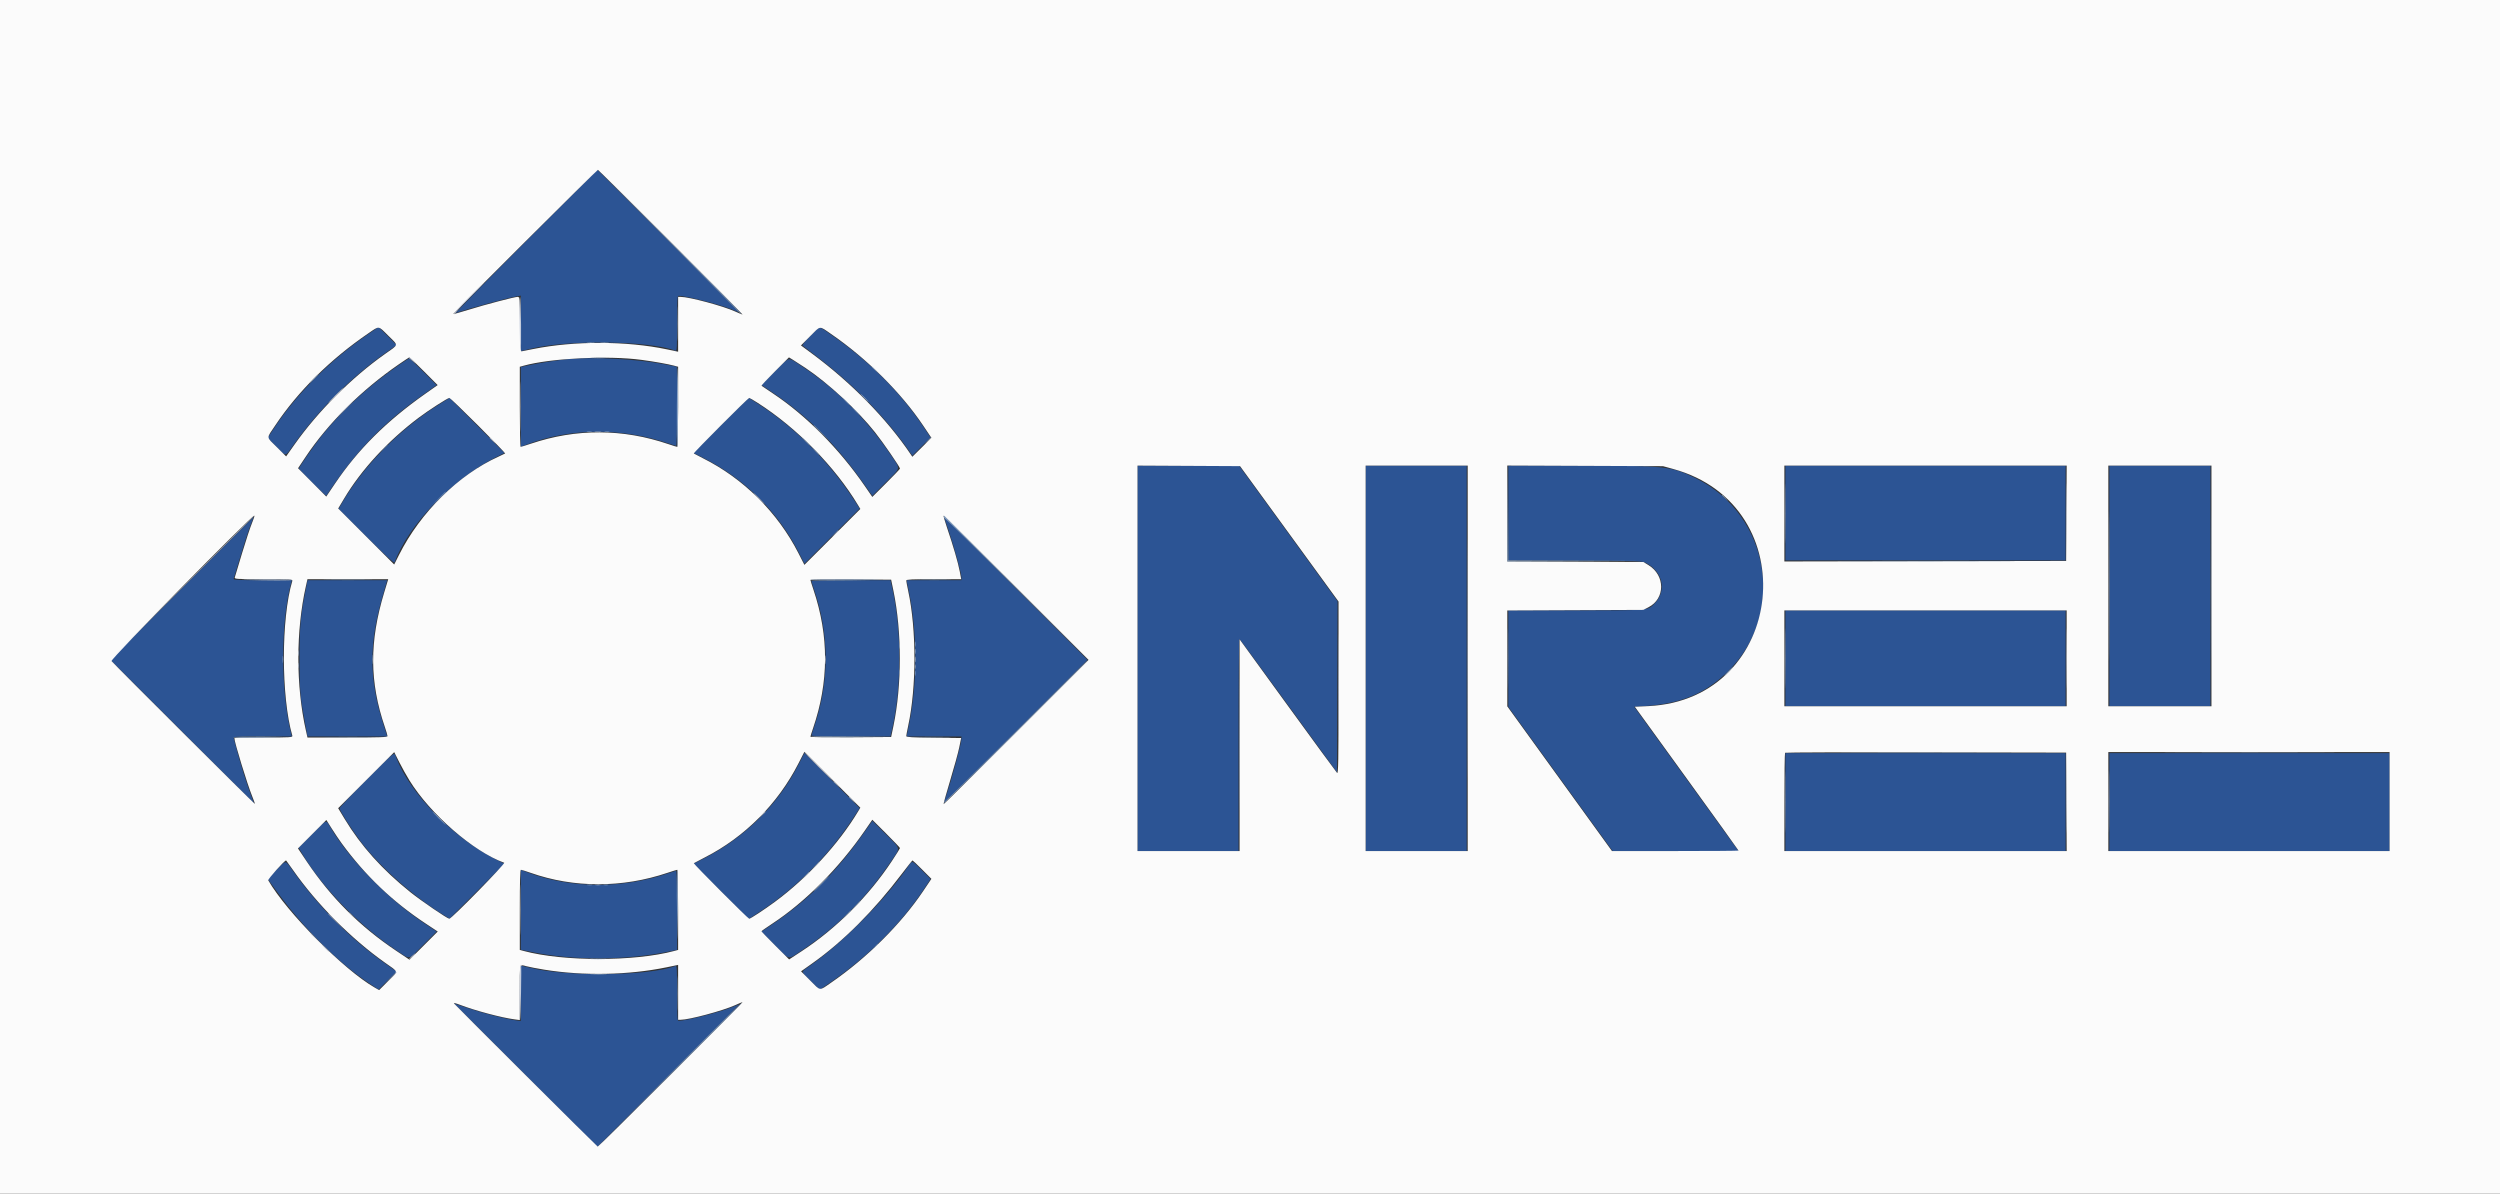
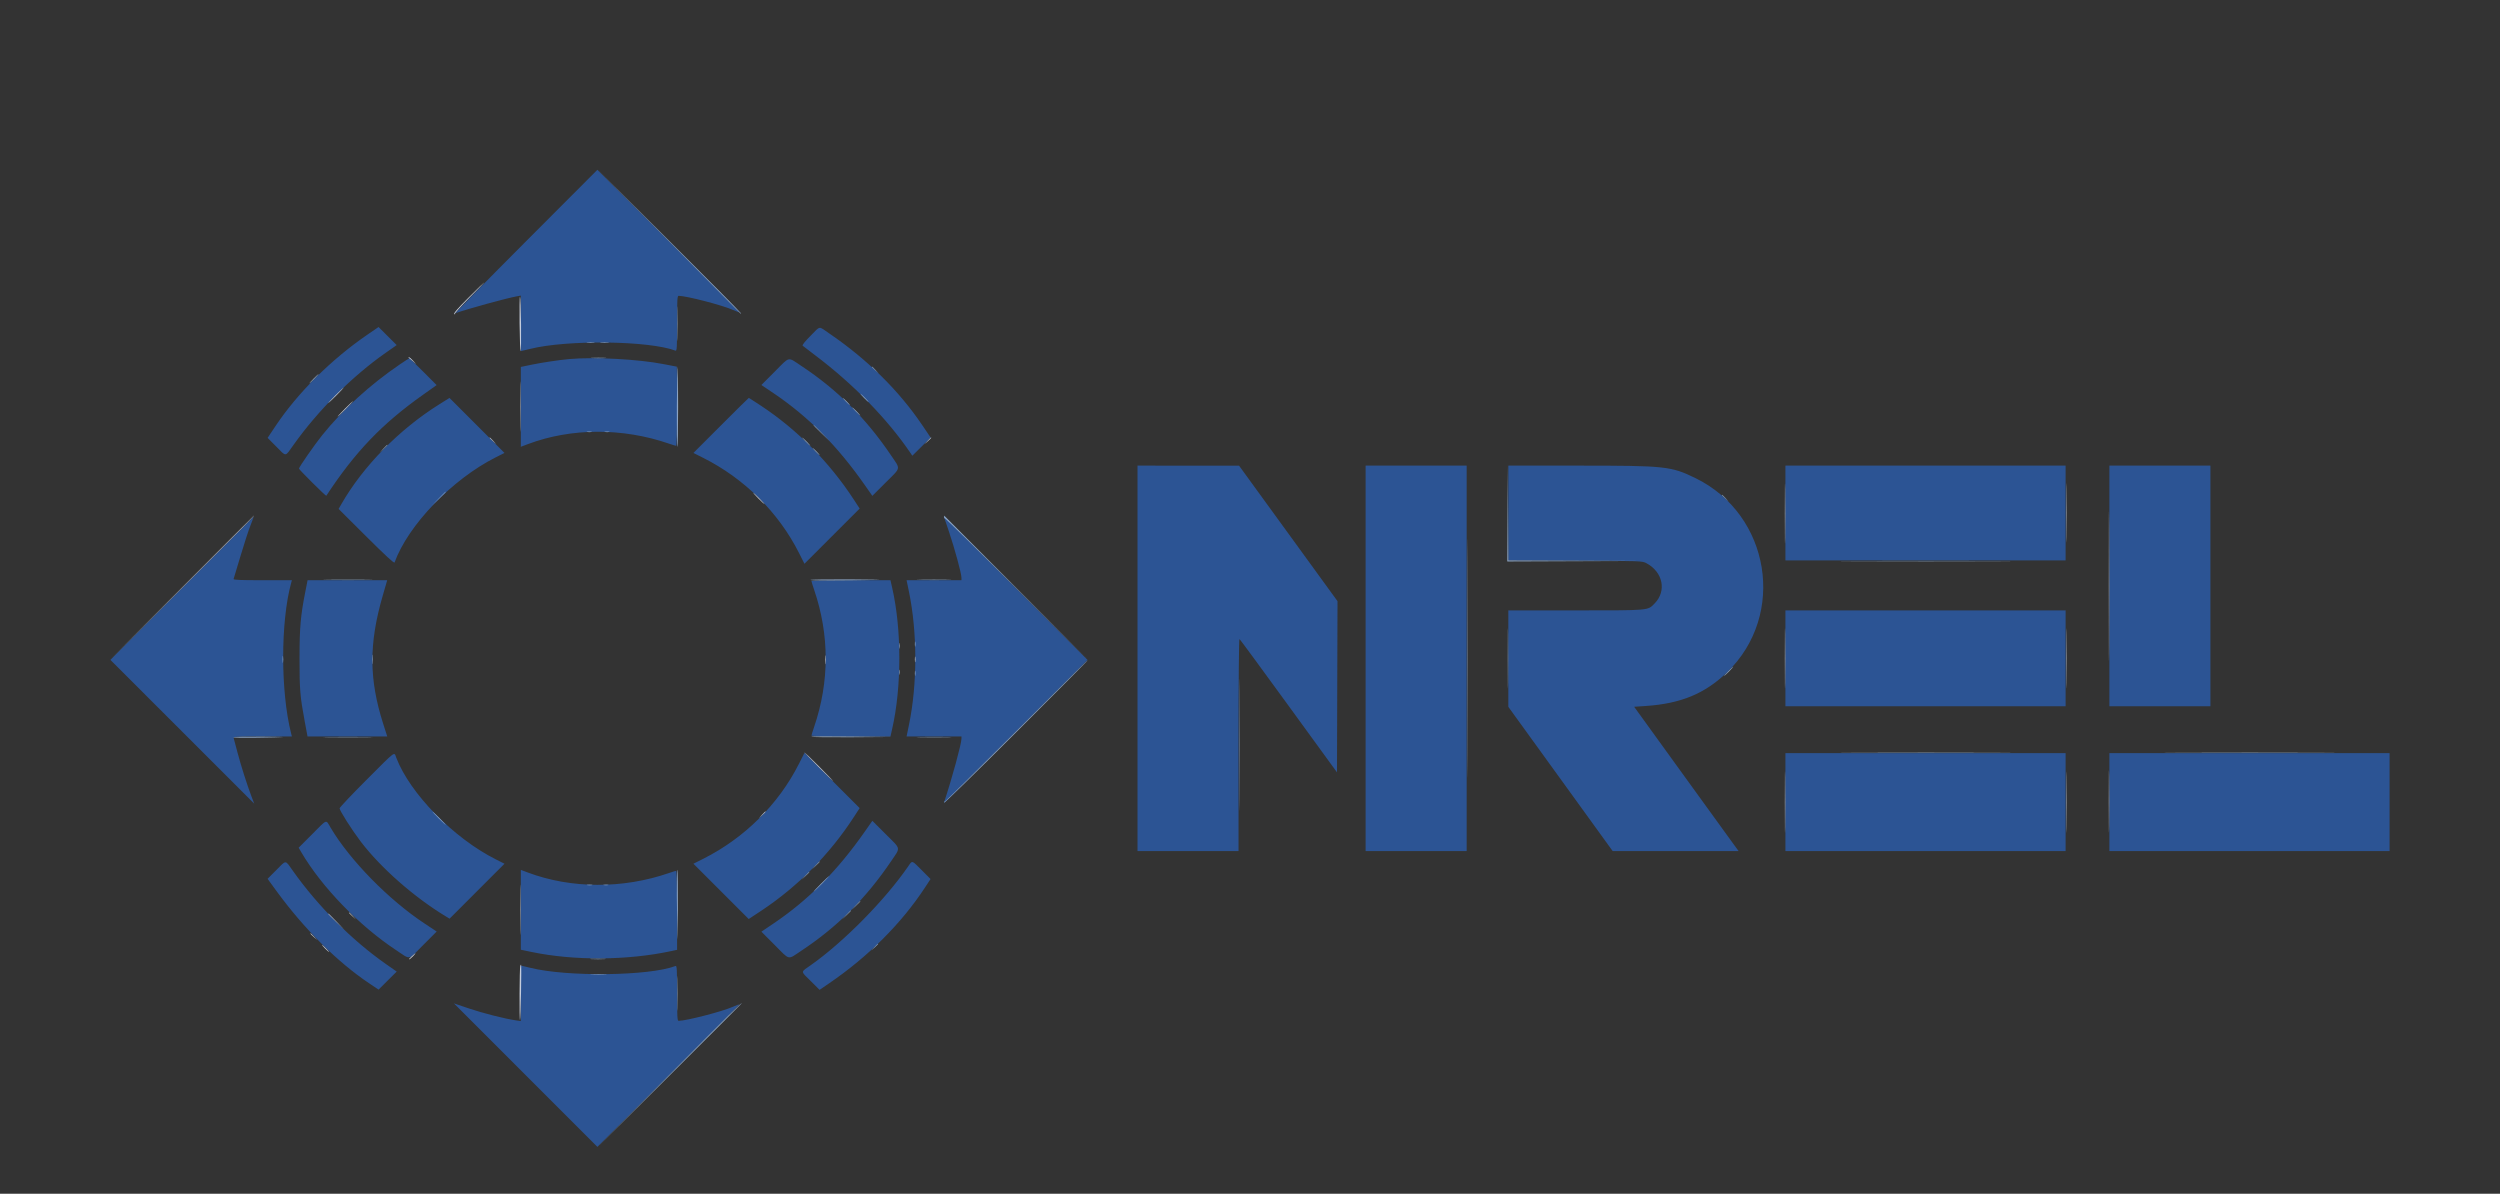
<svg xmlns="http://www.w3.org/2000/svg" id="svg" version="1.1" width="400" height="191" viewBox="0, 0, 400,191">
  <rect x="0" y="0" width="400" height="191" fill="#333333" stroke="none" />
  <g id="svgg">
    <path id="path0" d="M84.083 38.688 C 77.758 45.025,72.733 50.158,72.917 50.093 C 74.969 49.376,81.101 47.694,82.708 47.408 L 83.333 47.296 83.333 51.735 L 83.333 56.173 83.792 56.070 C 84.044 56.013,84.521 55.899,84.852 55.816 C 90.775 54.339,103.907 54.504,108.087 56.108 C 108.300 56.190,108.333 55.608,108.333 51.768 C 108.333 48.006,108.370 47.333,108.575 47.333 C 109.798 47.333,115.520 48.811,117.237 49.571 C 117.777 49.809,118.241 49.981,118.269 49.953 C 118.297 49.925,113.204 44.787,106.951 38.534 L 95.582 27.167 84.083 38.688 M58.826 53.517 C 53.034 57.480,47.649 62.830,44.091 68.156 L 42.818 70.061 44.197 71.447 C 45.872 73.131,45.555 73.167,47.007 71.125 C 50.909 65.638,56.373 60.185,61.713 56.446 L 63.472 55.215 62.020 53.770 L 60.568 52.324 58.826 53.517 M129.669 53.748 C 128.800 54.622,128.323 55.219,128.423 55.311 C 128.511 55.392,129.408 56.080,130.417 56.839 C 136.512 61.428,142.003 67.058,145.695 72.505 L 145.974 72.917 147.438 71.464 L 148.902 70.012 147.589 68.066 C 143.850 62.521,138.795 57.528,132.718 53.375 C 130.886 52.123,131.340 52.068,129.669 53.748 M63.975 58.303 C 59.175 61.578,54.885 65.491,51.538 69.647 C 50.349 71.124,47.833 74.744,47.833 74.980 C 47.833 75.132,52.144 79.417,52.205 79.325 C 56.829 72.288,61.095 67.833,67.670 63.171 L 69.862 61.617 67.725 59.475 C 66.550 58.297,65.545 57.333,65.492 57.333 C 65.439 57.333,64.757 57.770,63.975 58.303 M91.083 57.449 C 89.516 57.589,86.626 58.022,85.042 58.353 L 83.333 58.710 83.333 65.098 L 83.333 71.485 84.458 71.061 C 91.393 68.447,99.630 68.422,107.068 70.993 C 107.609 71.180,108.115 71.333,108.193 71.333 C 108.270 71.333,108.333 68.483,108.333 65.000 C 108.333 61.517,108.315 58.666,108.292 58.666 C 108.269 58.666,107.311 58.481,106.163 58.257 C 102.149 57.470,95.076 57.092,91.083 57.449 M123.951 59.466 L 121.823 61.599 123.768 62.911 C 129.338 66.668,133.984 71.343,138.349 77.583 L 139.575 79.337 141.704 77.212 C 144.223 74.699,144.134 75.178,142.527 72.800 C 138.566 66.938,133.939 62.329,128.230 58.558 C 125.955 57.055,126.463 56.948,123.951 59.466 M70.250 64.713 C 63.858 68.718,58.078 74.616,54.610 80.673 L 54.177 81.429 58.607 85.839 C 61.679 88.898,63.064 90.173,63.127 90.000 C 65.299 84.013,72.368 76.669,79.328 73.169 L 80.718 72.470 76.319 68.069 C 73.899 65.648,71.918 63.667,71.918 63.668 C 71.917 63.668,71.167 64.139,70.250 64.713 M115.348 68.069 L 110.948 72.471 112.504 73.252 C 119.111 76.570,124.572 81.991,127.841 88.477 L 128.712 90.204 133.129 85.787 L 137.545 81.371 136.589 79.903 C 132.724 73.973,127.551 68.744,121.787 64.937 C 120.728 64.239,119.837 63.667,119.805 63.667 C 119.773 63.667,117.768 65.648,115.348 68.069 M182.000 105.333 L 182.000 136.167 190.083 136.167 L 198.167 136.167 198.167 119.157 C 198.167 108.840,198.227 102.184,198.320 102.242 C 198.404 102.294,201.948 107.115,206.195 112.956 L 213.917 123.575 213.959 109.881 L 214.002 96.188 206.126 85.348 L 198.250 74.508 190.125 74.504 L 182.000 74.500 182.000 105.333 M218.500 105.333 L 218.500 136.167 226.583 136.167 L 234.667 136.167 234.667 105.333 L 234.667 74.500 226.583 74.500 L 218.500 74.500 218.500 105.333 M241.333 82.076 L 241.333 89.653 252.042 89.701 C 262.727 89.750,262.751 89.751,263.439 90.119 C 266.084 91.534,266.692 94.580,264.725 96.568 C 263.604 97.700,264.077 97.659,252.125 97.663 L 241.333 97.667 241.333 105.380 L 241.333 113.094 249.679 124.630 L 258.024 136.167 268.100 136.167 L 278.175 136.167 277.110 134.708 C 276.524 133.906,272.764 128.712,268.754 123.167 L 261.463 113.083 263.273 112.962 C 268.926 112.585,272.776 110.995,276.327 107.571 C 285.867 98.375,283.245 82.319,271.250 76.486 C 267.358 74.593,266.495 74.501,252.542 74.500 L 241.333 74.500 241.333 82.076 M285.667 82.083 L 285.667 89.667 308.083 89.667 L 330.500 89.667 330.500 82.083 L 330.500 74.500 308.083 74.500 L 285.667 74.500 285.667 82.083 M337.500 93.750 L 337.500 113.000 345.583 113.000 L 353.667 113.000 353.667 93.750 L 353.667 74.500 345.583 74.500 L 337.500 74.500 337.500 93.750 M29.125 94.125 L 17.667 105.584 29.172 117.084 L 40.677 128.583 40.232 127.417 C 39.541 125.610,38.536 122.446,37.981 120.333 C 37.704 119.279,37.440 118.285,37.394 118.125 C 37.316 117.852,37.614 117.833,42.007 117.833 L 46.703 117.833 46.586 117.375 C 44.876 110.665,44.883 99.412,46.602 93.208 L 46.706 92.833 42.002 92.833 C 38.307 92.833,37.315 92.789,37.378 92.625 C 37.422 92.510,37.924 90.842,38.495 88.917 C 39.066 86.992,39.782 84.798,40.087 84.042 C 40.391 83.285,40.627 82.667,40.611 82.667 C 40.596 82.667,35.426 87.823,29.125 94.125 M151.841 85.083 C 152.754 87.790,153.833 91.765,153.833 92.424 L 153.833 92.833 149.443 92.833 L 145.053 92.833 145.436 94.693 C 146.786 101.231,146.786 109.436,145.436 115.974 L 145.053 117.833 149.443 117.833 L 153.833 117.833 153.833 118.213 C 153.833 119.008,152.310 124.581,151.080 128.292 C 150.970 128.622,150.552 129.032,162.542 117.041 L 174.000 105.582 162.498 94.083 L 150.997 82.583 151.841 85.083 M48.860 94.625 C 48.089 98.539,47.929 100.365,47.923 105.333 C 47.917 110.315,48.012 111.448,48.776 115.542 L 49.204 117.833 55.582 117.833 L 61.960 117.833 61.324 115.846 C 59.029 108.680,59.005 103.011,61.236 95.309 L 61.953 92.833 55.583 92.833 L 49.213 92.833 48.860 94.625 M129.833 92.971 C 129.833 93.046,130.024 93.665,130.256 94.346 C 132.728 101.585,132.728 109.082,130.256 116.321 C 130.024 117.001,129.833 117.620,129.833 117.696 C 129.833 117.771,132.677 117.833,136.153 117.833 L 142.473 117.833 142.744 116.643 C 144.277 109.905,144.279 100.737,142.749 94.042 L 142.473 92.833 136.153 92.833 C 132.677 92.833,129.833 92.895,129.833 92.971 M285.667 105.333 L 285.667 113.000 308.083 113.000 L 330.500 113.000 330.500 105.333 L 330.500 97.667 308.083 97.667 L 285.667 97.667 285.667 105.333 M58.624 124.793 C 56.264 127.154,54.334 129.198,54.334 129.335 C 54.336 129.696,56.329 132.828,57.720 134.655 C 60.927 138.867,66.264 143.558,71.342 146.628 L 71.933 146.986 76.326 142.591 L 80.718 138.196 79.328 137.497 C 72.578 134.104,65.589 126.960,63.394 121.213 C 63.034 120.272,63.467 119.947,58.624 124.793 M127.841 122.190 C 124.567 128.685,119.120 134.092,112.503 137.415 L 110.947 138.196 115.371 142.620 L 119.795 147.044 121.725 145.770 C 127.602 141.889,132.710 136.735,136.585 130.773 L 137.545 129.296 133.129 124.879 L 128.712 120.463 127.841 122.190 M285.667 128.333 L 285.667 136.167 308.083 136.167 L 330.500 136.167 330.500 128.333 L 330.500 120.500 308.083 120.500 L 285.667 120.500 285.667 128.333 M337.500 128.333 L 337.500 136.167 359.917 136.167 L 382.333 136.167 382.333 128.333 L 382.333 120.500 359.917 120.500 L 337.500 120.500 337.500 128.333 M49.931 133.485 L 47.784 135.637 48.210 136.360 C 51.502 141.960,57.462 148.112,63.389 152.030 C 65.784 153.613,65.196 153.727,67.729 151.188 L 69.869 149.043 67.940 147.769 C 62.223 143.994,56.019 137.672,52.917 132.459 C 52.095 131.079,52.456 130.955,49.931 133.485 M138.349 133.083 C 133.984 139.324,129.338 143.999,123.768 147.756 L 121.823 149.068 123.951 151.201 C 126.464 153.719,125.955 153.612,128.230 152.107 C 133.948 148.326,138.575 143.715,142.540 137.848 C 144.132 135.491,144.222 135.967,141.704 133.454 L 139.575 131.330 138.349 133.083 M44.195 139.222 L 42.813 140.610 44.262 142.597 C 48.666 148.635,53.986 153.928,59.078 157.339 L 60.571 158.339 62.021 156.895 L 63.472 155.452 61.713 154.221 C 56.321 150.446,50.867 144.984,46.898 139.384 C 45.578 137.522,45.868 137.540,44.195 139.222 M145.305 138.625 C 141.627 143.977,135.036 150.671,129.792 154.379 C 128.040 155.618,128.047 155.306,129.733 156.983 L 131.132 158.375 132.687 157.313 C 138.925 153.050,144.232 147.746,147.986 142.022 L 148.889 140.646 147.490 139.240 C 145.844 137.586,145.991 137.627,145.305 138.625 M83.333 145.569 L 83.333 151.957 85.042 152.313 C 91.867 153.738,100.428 153.680,107.458 152.161 L 108.333 151.972 108.333 145.653 C 108.333 142.177,108.270 139.333,108.193 139.333 C 108.115 139.333,107.609 139.486,107.068 139.674 C 99.644 142.240,91.374 142.208,84.409 139.587 L 83.333 139.182 83.333 145.569 M83.333 158.932 L 83.333 163.371 82.542 163.258 C 80.804 163.010,77.295 162.121,75.024 161.352 L 72.625 160.540 84.103 172.020 L 95.582 183.500 106.951 172.132 C 113.204 165.880,118.297 160.741,118.269 160.713 C 118.241 160.685,117.777 160.858,117.237 161.096 C 115.520 161.856,109.798 163.333,108.575 163.333 C 108.370 163.333,108.333 162.660,108.333 158.899 C 108.333 155.058,108.300 154.477,108.087 154.559 C 103.914 156.160,90.764 156.325,84.852 154.850 C 84.521 154.768,84.044 154.654,83.792 154.597 L 83.333 154.494 83.333 158.932 " stroke="none" fill="#2c5494" fill-rule="evenodd" />
-     <path id="path1" d="M0.000 95.500 L 0.000 191.000 200.000 191.000 L 400.000 191.000 400.000 95.500 L 400.000 0.000 200.000 0.000 L 0.000 0.000 0.000 95.500 M107.333 38.750 C 113.704 45.121,118.870 50.333,118.814 50.333 C 118.758 50.333,118.222 50.111,117.621 49.838 C 115.654 48.946,110.255 47.500,108.893 47.500 L 108.500 47.500 108.500 51.887 L 108.500 56.274 106.741 55.904 C 100.274 54.542,91.931 54.519,85.327 55.843 C 84.377 56.033,83.522 56.202,83.425 56.219 C 83.307 56.240,83.235 54.820,83.206 51.875 C 83.163 47.659,83.149 47.500,82.835 47.500 C 82.332 47.500,77.693 48.718,75.002 49.557 C 73.674 49.971,72.557 50.279,72.520 50.243 C 72.452 50.174,95.515 27.189,95.667 27.175 C 95.713 27.170,100.963 32.379,107.333 38.750 M62.122 53.705 C 63.803 55.377,63.865 55.040,61.574 56.659 C 56.282 60.398,50.889 65.796,47.134 71.110 L 45.781 73.024 44.307 71.557 C 42.548 69.806,42.581 70.248,44.043 68.060 C 47.719 62.559,52.867 57.471,58.975 53.303 C 60.732 52.104,60.480 52.072,62.122 53.705 M132.977 53.439 C 138.704 57.382,144.151 62.797,147.693 68.069 L 149.026 70.055 147.500 71.569 L 145.974 73.083 145.695 72.670 C 141.894 67.030,136.232 61.252,129.952 56.602 L 128.153 55.270 129.615 53.802 C 131.358 52.050,131.013 52.087,132.977 53.439 M67.807 59.390 L 70.025 61.613 68.054 63.002 C 61.840 67.380,57.284 71.913,53.588 77.396 L 52.200 79.454 49.944 77.185 L 47.688 74.917 48.912 73.083 C 52.513 67.690,57.806 62.432,63.791 58.303 C 64.685 57.686,65.455 57.178,65.502 57.174 C 65.549 57.170,66.586 58.167,67.807 59.390 M102.667 57.582 C 104.767 57.868,106.890 58.246,107.870 58.510 L 108.500 58.680 108.500 65.090 C 108.500 68.615,108.438 71.500,108.363 71.500 C 108.287 71.500,107.668 71.310,106.988 71.077 C 99.642 68.569,92.184 68.544,84.908 71.003 C 84.099 71.276,83.377 71.500,83.302 71.500 C 83.228 71.500,83.167 68.616,83.167 65.091 L 83.167 58.682 83.792 58.509 C 88.122 57.308,97.321 56.857,102.667 57.582 M128.855 58.856 C 132.513 61.295,137.212 65.641,140.004 69.167 C 141.307 70.812,144.000 74.726,144.000 74.975 C 144.000 75.037,143.003 76.083,141.785 77.299 L 139.570 79.509 138.332 77.713 C 134.255 71.799,129.007 66.513,123.703 62.976 C 122.720 62.321,121.883 61.756,121.841 61.720 C 121.800 61.684,122.771 60.648,123.999 59.418 L 126.232 57.180 126.824 57.538 C 127.150 57.735,128.064 58.328,128.855 58.856 M76.494 68.077 C 78.918 70.503,80.867 72.517,80.826 72.552 C 80.784 72.588,80.317 72.812,79.788 73.051 C 73.378 75.942,67.256 81.982,63.841 88.786 L 63.070 90.322 58.590 85.840 L 54.111 81.358 55.050 79.784 C 57.829 75.128,62.016 70.583,66.973 66.845 C 68.563 65.645,71.632 63.667,71.903 63.667 C 72.004 63.667,74.069 65.651,76.494 68.077 M121.207 64.441 C 127.518 68.479,133.617 74.695,137.298 80.842 L 137.653 81.433 133.178 85.906 L 128.703 90.378 127.735 88.481 C 124.429 82.004,118.959 76.569,112.490 73.332 C 111.716 72.945,111.049 72.596,111.008 72.558 C 110.916 72.472,119.695 63.667,119.872 63.667 C 119.941 63.667,120.541 64.015,121.207 64.441 M206.287 85.415 L 214.167 96.248 214.167 110.076 C 214.167 122.088,214.135 123.873,213.928 123.661 C 213.796 123.526,210.234 118.663,206.011 112.854 L 198.333 102.291 198.333 119.229 L 198.333 136.167 190.167 136.167 L 182.000 136.167 182.000 105.332 L 182.000 74.497 190.204 74.540 L 198.407 74.583 206.287 85.415 M234.833 105.333 L 234.833 136.167 226.667 136.167 L 218.500 136.167 218.500 105.333 L 218.500 74.500 226.667 74.500 L 234.833 74.500 234.833 105.333 M267.695 75.031 C 289.033 80.893,285.803 111.916,263.744 112.979 L 261.572 113.083 269.869 124.551 C 274.433 130.858,278.167 136.052,278.167 136.093 C 278.167 136.133,273.610 136.167,268.041 136.167 L 257.915 136.167 249.541 124.592 L 241.167 113.017 241.167 105.346 L 241.167 97.676 252.046 97.630 L 262.926 97.583 263.755 97.160 C 266.454 95.780,266.458 92.081,263.763 90.422 L 262.943 89.917 252.055 89.870 L 241.167 89.824 241.167 82.156 L 241.167 74.488 253.625 74.538 L 266.083 74.589 267.695 75.031 M330.627 82.125 L 330.583 89.750 308.042 89.792 L 285.500 89.835 285.500 82.167 L 285.500 74.500 308.085 74.500 L 330.670 74.500 330.627 82.125 M353.833 93.750 L 353.833 113.000 345.583 113.000 L 337.333 113.000 337.333 93.750 L 337.333 74.500 345.583 74.500 L 353.833 74.500 353.833 93.750 M40.312 83.708 C 40.035 84.373,39.325 86.529,38.733 88.500 C 38.142 90.471,37.617 92.215,37.568 92.375 C 37.483 92.648,37.778 92.667,42.167 92.667 C 46.555 92.667,46.850 92.685,46.768 92.958 C 44.972 98.938,44.974 111.489,46.771 117.708 C 46.850 117.981,46.554 118.000,42.178 118.000 C 39.605 118.000,37.500 118.046,37.500 118.102 C 37.500 118.726,39.570 125.484,40.342 127.382 C 40.607 128.033,40.800 128.589,40.771 128.618 C 40.719 128.670,18.296 106.324,17.845 105.770 C 17.627 105.502,40.218 82.500,40.698 82.500 C 40.762 82.500,40.588 83.044,40.312 83.708 M162.625 94.041 L 174.167 105.582 162.625 117.125 C 156.278 123.473,151.038 128.667,150.981 128.667 C 150.925 128.667,151.395 126.960,152.026 124.875 C 152.657 122.790,153.311 120.408,153.479 119.583 L 153.785 118.083 149.393 118.039 C 145.957 118.004,145.000 117.948,145.000 117.781 C 145.000 117.664,145.144 116.896,145.320 116.076 C 146.640 109.917,146.640 100.750,145.320 94.591 C 145.144 93.770,145.000 93.002,145.000 92.883 C 145.000 92.711,145.906 92.667,149.397 92.667 L 153.793 92.667 153.552 91.389 C 153.293 90.017,152.526 87.388,151.506 84.375 C 151.157 83.344,150.919 82.500,150.977 82.500 C 151.035 82.500,156.276 87.694,162.625 94.041 M61.473 94.792 C 59.084 102.693,59.115 109.111,61.577 116.321 C 61.810 117.001,62.000 117.658,62.000 117.779 C 62.000 117.959,60.801 118.000,55.597 118.000 L 49.193 118.000 48.940 116.875 C 47.335 109.748,47.335 100.919,48.940 93.792 L 49.193 92.667 55.655 92.667 L 62.116 92.667 61.473 94.792 M142.945 94.494 C 144.312 101.085,144.313 109.623,142.948 116.167 L 142.583 117.917 136.125 117.960 C 132.573 117.984,129.667 117.947,129.668 117.877 C 129.668 117.807,129.861 117.188,130.096 116.500 C 132.629 109.080,132.650 101.801,130.161 94.379 C 129.891 93.575,129.670 92.860,129.669 92.790 C 129.668 92.720,132.573 92.682,136.125 92.706 L 142.583 92.750 142.945 94.494 M330.667 105.333 L 330.667 113.000 308.083 113.000 L 285.500 113.000 285.500 105.333 L 285.500 97.667 308.083 97.667 L 330.667 97.667 330.667 105.333 M65.514 124.871 C 68.872 130.287,75.736 136.251,80.667 138.039 C 80.935 138.137,72.257 147.000,71.893 147.000 C 71.589 147.000,67.409 144.150,65.674 142.760 C 61.148 139.134,57.756 135.356,55.144 131.031 L 54.106 129.313 58.590 124.827 L 63.074 120.341 63.870 121.923 C 64.308 122.794,65.048 124.120,65.514 124.871 M137.298 129.825 C 134.181 135.030,129.202 140.443,124.000 144.283 C 122.309 145.531,120.077 147.000,119.872 147.000 C 119.698 147.000,110.915 138.194,111.008 138.113 C 111.049 138.076,111.855 137.652,112.798 137.171 C 119.160 133.925,124.441 128.621,127.746 122.160 L 128.703 120.289 133.178 124.761 L 137.653 129.234 137.298 129.825 M330.627 128.292 L 330.670 136.167 308.085 136.167 L 285.500 136.167 285.500 128.361 C 285.500 124.068,285.550 120.505,285.612 120.444 C 285.673 120.382,295.817 120.351,308.153 120.374 L 330.583 120.417 330.627 128.292 M382.333 128.250 L 382.333 136.167 359.833 136.167 L 337.333 136.167 337.333 128.250 L 337.333 120.333 359.833 120.333 L 382.333 120.333 382.333 128.250 M54.658 134.917 C 58.452 140.102,62.807 144.260,68.144 147.791 L 70.038 149.044 67.782 151.300 L 65.526 153.556 63.388 152.127 C 57.598 148.255,52.951 143.615,49.073 137.833 L 47.676 135.750 49.946 133.473 L 52.217 131.196 53.072 132.556 C 53.542 133.304,54.256 134.367,54.658 134.917 M144.000 135.692 C 144.000 135.754,143.413 136.693,142.695 137.778 C 138.966 143.413,133.823 148.551,128.256 152.201 L 126.262 153.508 124.048 151.298 C 122.830 150.082,121.835 149.049,121.836 149.002 C 121.838 148.955,122.618 148.405,123.570 147.780 C 128.824 144.330,134.239 138.891,138.332 132.954 L 139.570 131.158 141.785 133.368 C 143.003 134.584,144.000 135.630,144.000 135.692 M46.884 139.208 C 50.671 144.637,56.210 150.217,61.574 154.008 C 63.868 155.628,63.809 155.283,62.079 157.004 L 60.657 158.417 59.954 158.013 C 55.009 155.176,45.868 145.969,42.922 140.857 C 42.821 140.683,45.519 137.667,45.776 137.667 C 45.794 137.667,46.292 138.360,46.884 139.208 M147.557 139.141 L 149.025 140.615 147.692 142.599 C 144.158 147.859,138.692 153.293,132.977 157.227 C 131.014 158.579,131.357 158.615,129.622 156.872 L 128.168 155.412 129.959 154.142 C 134.909 150.635,139.844 145.700,144.310 139.792 C 145.194 138.624,145.956 137.667,146.003 137.667 C 146.051 137.667,146.751 138.330,147.557 139.141 M84.894 139.649 C 91.819 142.093,99.578 142.091,106.821 139.643 C 107.596 139.381,108.290 139.167,108.365 139.167 C 108.439 139.167,108.500 142.051,108.500 145.577 L 108.500 151.987 107.870 152.157 C 101.544 153.860,90.134 153.863,83.819 152.163 L 83.167 151.987 83.167 145.577 C 83.167 141.098,83.221 139.167,83.347 139.167 C 83.446 139.167,84.142 139.384,84.894 139.649 M87.083 155.147 C 93.328 156.164,100.572 156.023,106.661 154.766 L 108.500 154.386 108.500 158.776 L 108.500 163.167 108.893 163.167 C 110.255 163.167,115.654 161.720,117.621 160.828 C 118.222 160.556,118.758 160.333,118.814 160.333 C 118.870 160.333,113.704 165.546,107.333 171.917 C 100.963 178.288,95.697 183.481,95.632 183.458 C 95.514 183.417,73.015 161.004,72.651 160.565 C 72.531 160.420,72.892 160.499,73.604 160.771 C 76.045 161.706,80.211 162.818,82.326 163.098 L 83.167 163.210 83.167 158.883 C 83.167 153.959,83.083 154.300,84.218 154.595 C 84.694 154.720,85.983 154.968,87.083 155.147 " stroke="none" fill="#fbfbfb" fill-rule="evenodd" />
    <path id="path2" d="M107.000 38.577 C 113.279 44.898,118.435 50.104,118.458 50.146 C 118.481 50.188,118.534 50.188,118.577 50.146 C 118.619 50.103,113.463 44.897,107.118 38.576 L 95.583 27.083 107.000 38.577 M108.406 51.750 C 108.406 54.225,108.429 55.261,108.458 54.052 C 108.486 52.843,108.486 50.818,108.458 49.552 C 108.430 48.286,108.406 49.275,108.406 51.750 M93.958 54.787 C 94.256 54.824,94.744 54.824,95.042 54.787 C 95.340 54.750,95.096 54.720,94.500 54.720 C 93.904 54.720,93.660 54.750,93.958 54.787 M96.121 54.787 C 96.417 54.824,96.942 54.824,97.288 54.788 C 97.634 54.752,97.392 54.722,96.750 54.721 C 96.108 54.721,95.825 54.750,96.121 54.787 M94.798 57.290 C 95.375 57.323,96.275 57.323,96.798 57.290 C 97.322 57.257,96.850 57.230,95.750 57.230 C 94.650 57.231,94.222 57.258,94.798 57.290 M108.296 65.083 C 108.270 68.613,108.306 71.500,108.375 71.500 C 108.444 71.500,108.500 68.612,108.500 65.083 C 108.500 61.554,108.464 58.667,108.421 58.667 C 108.377 58.667,108.321 61.554,108.296 65.083 M139.500 58.719 C 139.500 58.748,139.744 58.991,140.042 59.260 L 140.583 59.750 140.094 59.208 C 139.638 58.703,139.500 58.590,139.500 58.719 M50.167 60.583 C 49.762 60.996,49.468 61.333,49.514 61.333 C 49.560 61.333,49.928 60.996,50.333 60.583 C 50.738 60.171,51.032 59.833,50.986 59.833 C 50.940 59.833,50.572 60.171,50.167 60.583 M138.250 63.667 C 138.608 64.033,138.938 64.333,138.984 64.333 C 139.030 64.333,138.775 64.033,138.417 63.667 C 138.059 63.300,137.728 63.000,137.682 63.000 C 137.637 63.000,137.892 63.300,138.250 63.667 M135.333 64.250 C 135.644 64.571,135.936 64.833,135.982 64.833 C 136.028 64.833,135.811 64.571,135.500 64.250 C 135.189 63.929,134.897 63.667,134.851 63.667 C 134.805 63.667,135.022 63.929,135.333 64.250 M136.917 65.833 C 137.275 66.200,137.605 66.500,137.651 66.500 C 137.697 66.500,137.441 66.200,137.083 65.833 C 136.725 65.467,136.395 65.167,136.349 65.167 C 136.303 65.167,136.559 65.467,136.917 65.833 M130.167 68.046 C 130.167 68.071,130.748 68.652,131.458 69.338 L 132.750 70.583 131.504 69.292 C 130.347 68.092,130.167 67.924,130.167 68.046 M93.960 69.118 C 94.168 69.158,94.468 69.156,94.627 69.115 C 94.786 69.073,94.617 69.040,94.250 69.042 C 93.883 69.044,93.753 69.078,93.960 69.118 M96.794 69.118 C 97.001 69.158,97.301 69.156,97.460 69.115 C 97.620 69.073,97.450 69.040,97.083 69.042 C 96.717 69.044,96.586 69.078,96.794 69.118 M128.917 70.667 C 129.275 71.033,129.605 71.333,129.651 71.333 C 129.697 71.333,129.441 71.033,129.083 70.667 C 128.725 70.300,128.395 70.000,128.349 70.000 C 128.303 70.000,128.559 70.300,128.917 70.667 M61.324 71.792 L 60.750 72.417 61.375 71.842 C 61.719 71.526,62.000 71.245,62.000 71.217 C 62.000 71.090,61.859 71.210,61.324 71.792 M130.500 72.250 C 130.811 72.571,131.103 72.833,131.149 72.833 C 131.195 72.833,130.978 72.571,130.667 72.250 C 130.356 71.929,130.064 71.667,130.018 71.667 C 129.972 71.667,130.189 71.929,130.500 72.250 M234.748 105.333 C 234.748 122.338,234.768 129.294,234.792 120.792 C 234.816 112.290,234.816 98.377,234.792 89.875 C 234.768 81.373,234.748 88.329,234.748 105.333 M241.207 82.125 L 241.167 89.833 251.625 89.793 L 262.083 89.753 251.710 89.708 L 241.337 89.664 241.292 82.040 L 241.247 74.417 241.207 82.125 M70.162 79.792 L 69.083 80.917 70.208 79.838 C 70.827 79.245,71.333 78.739,71.333 78.713 C 71.333 78.590,71.164 78.747,70.162 79.792 M275.500 79.219 C 275.500 79.248,275.744 79.491,276.042 79.760 L 276.583 80.250 276.094 79.708 C 275.638 79.203,275.500 79.090,275.500 79.219 M151.056 82.750 C 151.056 82.887,151.096 82.959,151.146 82.910 C 151.195 82.860,156.376 87.942,162.659 94.202 L 174.083 105.583 162.584 94.042 C 156.259 87.694,151.078 82.500,151.070 82.500 C 151.062 82.500,151.056 82.612,151.056 82.750 M296.888 89.792 C 303.106 89.816,313.231 89.816,319.388 89.792 C 325.545 89.767,320.458 89.748,308.083 89.748 C 295.708 89.748,290.670 89.767,296.888 89.792 M52.458 92.791 C 54.223 92.818,57.110 92.818,58.875 92.791 C 60.640 92.764,59.196 92.742,55.667 92.742 C 52.137 92.742,50.694 92.764,52.458 92.791 M129.667 92.792 C 129.666 92.905,134.631 92.903,140.333 92.786 C 141.571 92.761,139.677 92.723,136.125 92.703 C 132.573 92.683,129.667 92.723,129.667 92.792 M147.218 92.791 C 148.484 92.820,150.509 92.820,151.718 92.791 C 152.927 92.763,151.892 92.740,149.417 92.740 C 146.942 92.740,145.952 92.763,147.218 92.791 M241.244 105.333 C 241.244 109.596,241.265 111.340,241.292 109.208 C 241.318 107.077,241.318 103.590,241.292 101.458 C 241.265 99.327,241.244 101.071,241.244 105.333 M198.247 119.167 C 198.247 128.563,198.267 132.406,198.292 127.708 C 198.316 123.010,198.316 115.323,198.292 110.625 C 198.267 105.927,198.247 109.771,198.247 119.167 M146.375 103.083 C 146.377 103.450,146.411 103.580,146.451 103.373 C 146.491 103.166,146.490 102.866,146.448 102.706 C 146.406 102.547,146.374 102.717,146.375 103.083 M143.879 103.333 C 143.879 103.746,143.911 103.915,143.951 103.708 C 143.991 103.502,143.991 103.165,143.951 102.958 C 143.911 102.752,143.879 102.921,143.879 103.333 M59.556 105.500 C 59.556 106.188,59.585 106.469,59.621 106.125 C 59.657 105.781,59.657 105.219,59.621 104.875 C 59.585 104.531,59.556 104.813,59.556 105.500 M45.217 105.500 C 45.217 106.004,45.248 106.210,45.286 105.958 C 45.324 105.706,45.324 105.294,45.286 105.042 C 45.248 104.790,45.217 104.996,45.217 105.500 M162.593 116.990 C 156.365 123.218,151.222 128.284,151.163 128.248 C 151.104 128.211,151.056 128.297,151.056 128.437 C 151.056 128.578,156.218 123.531,162.528 117.222 C 168.837 110.913,174.000 105.732,174.000 105.709 C 174.000 105.592,173.121 106.461,162.593 116.990 M276.500 107.417 C 276.095 107.829,275.801 108.167,275.847 108.167 C 275.893 108.167,276.262 107.829,276.667 107.417 C 277.072 107.004,277.365 106.667,277.319 106.667 C 277.274 106.667,276.905 107.004,276.500 107.417 M143.875 107.583 C 143.877 107.950,143.911 108.080,143.951 107.873 C 143.991 107.666,143.990 107.366,143.948 107.206 C 143.906 107.047,143.874 107.217,143.875 107.583 M146.375 107.750 C 146.377 108.117,146.411 108.247,146.451 108.040 C 146.491 107.832,146.490 107.532,146.448 107.373 C 146.406 107.214,146.374 107.383,146.375 107.750 M129.810 117.877 C 129.880 117.947,132.783 117.984,136.260 117.960 L 142.583 117.916 136.133 117.833 C 132.586 117.787,129.740 117.807,129.810 117.877 M37.333 117.958 C 37.333 118.027,38.739 118.064,40.458 118.041 C 46.242 117.962,46.779 117.903,42.042 117.868 C 39.452 117.849,37.333 117.890,37.333 117.958 M52.458 117.958 C 54.223 117.985,57.110 117.985,58.875 117.958 C 60.640 117.931,59.196 117.909,55.667 117.909 C 52.137 117.909,50.694 117.931,52.458 117.958 M147.218 117.958 C 148.484 117.986,150.509 117.986,151.718 117.958 C 152.927 117.929,151.892 117.906,149.417 117.906 C 146.942 117.906,145.952 117.930,147.218 117.958 M296.888 120.458 C 303.106 120.483,313.231 120.483,319.388 120.458 C 325.545 120.434,320.458 120.414,308.083 120.414 C 295.708 120.414,290.670 120.434,296.888 120.458 M348.721 120.458 C 354.939 120.483,365.064 120.483,371.221 120.458 C 377.379 120.434,372.292 120.414,359.917 120.414 C 347.542 120.414,342.504 120.434,348.721 120.458 M70.167 130.917 C 70.757 131.512,71.278 132.000,71.324 132.000 C 71.370 132.000,70.924 131.512,70.333 130.917 C 69.743 130.321,69.222 129.833,69.176 129.833 C 69.130 129.833,69.576 130.321,70.167 130.917 M130.491 138.458 L 129.917 139.083 130.542 138.509 C 131.123 137.974,131.243 137.833,131.116 137.833 C 131.088 137.833,130.807 138.115,130.491 138.458 M108.292 143.375 C 108.316 145.690,108.355 148.596,108.381 149.833 C 108.406 151.071,108.443 149.177,108.463 145.625 C 108.484 142.073,108.444 139.167,108.375 139.167 C 108.306 139.166,108.269 141.060,108.292 143.375 M128.824 140.125 L 128.250 140.750 128.875 140.176 C 129.457 139.641,129.577 139.500,129.449 139.500 C 129.422 139.500,129.140 139.781,128.824 140.125 M131.333 141.417 C 130.650 142.104,130.129 142.667,130.175 142.667 C 130.221 142.667,130.817 142.104,131.500 141.417 C 132.183 140.729,132.704 140.167,132.658 140.167 C 132.612 140.167,132.016 140.729,131.333 141.417 M93.958 141.618 C 94.165 141.657,94.502 141.657,94.708 141.618 C 94.915 141.578,94.746 141.545,94.333 141.545 C 93.921 141.545,93.752 141.578,93.958 141.618 M96.627 141.618 C 96.834 141.658,97.134 141.656,97.294 141.615 C 97.453 141.573,97.283 141.540,96.917 141.542 C 96.550 141.544,96.420 141.578,96.627 141.618 M136.909 144.875 L 136.250 145.583 136.958 144.925 C 137.617 144.312,137.743 144.167,137.617 144.167 C 137.590 144.167,137.271 144.485,136.909 144.875 M135.409 146.375 L 134.750 147.083 135.458 146.425 C 136.117 145.812,136.243 145.667,136.117 145.667 C 136.090 145.667,135.771 145.985,135.409 146.375 M139.906 151.542 L 139.417 152.083 139.958 151.594 C 140.463 151.138,140.577 151.000,140.448 151.000 C 140.419 151.000,140.175 151.244,139.906 151.542 M94.625 153.457 C 95.198 153.489,96.135 153.489,96.708 153.457 C 97.281 153.424,96.813 153.398,95.667 153.398 C 94.521 153.398,94.052 153.424,94.625 153.457 M108.406 158.917 C 108.406 161.392,108.429 162.427,108.458 161.218 C 108.486 160.009,108.486 157.984,108.458 156.718 C 108.430 155.452,108.406 156.442,108.406 158.917 M94.715 155.957 C 95.338 155.989,96.313 155.989,96.882 155.957 C 97.451 155.924,96.942 155.898,95.750 155.898 C 94.558 155.898,94.093 155.925,94.715 155.957 M107.000 172.069 L 95.584 183.583 107.125 172.084 C 113.473 165.759,118.667 160.565,118.667 160.542 C 118.667 160.336,116.992 161.991,107.000 172.069 " stroke="none" fill="#8ba4c4" fill-rule="evenodd" />
-     <path id="path3" d="M95.208 69.119 C 95.460 69.158,95.873 69.158,96.125 69.119 C 96.377 69.081,96.171 69.050,95.667 69.050 C 95.162 69.050,94.956 69.081,95.208 69.119 M353.747 93.667 C 353.747 104.254,353.767 108.585,353.792 103.292 C 353.816 97.998,353.816 89.335,353.792 84.042 C 353.767 78.748,353.747 83.079,353.747 93.667 M133.573 85.375 L 133.083 85.917 133.625 85.427 C 133.923 85.158,134.167 84.914,134.167 84.885 C 134.167 84.757,134.029 84.870,133.573 85.375 M39.000 92.784 C 42.931 92.902,46.795 92.906,46.725 92.792 C 46.682 92.723,44.570 92.682,42.032 92.702 C 39.493 92.721,38.129 92.758,39.000 92.784 M214.080 109.917 C 214.080 117.525,214.100 120.662,214.125 116.887 C 214.150 113.113,214.150 106.888,214.125 103.054 C 214.100 99.220,214.080 102.308,214.080 109.917 M146.375 104.250 C 146.377 104.617,146.411 104.747,146.451 104.540 C 146.491 104.332,146.490 104.032,146.448 103.873 C 146.406 103.714,146.374 103.883,146.375 104.250 M47.712 104.500 C 47.712 104.912,47.745 105.081,47.784 104.875 C 47.824 104.669,47.824 104.331,47.784 104.125 C 47.745 103.919,47.712 104.087,47.712 104.500 M47.712 106.500 C 47.712 106.912,47.745 107.081,47.784 106.875 C 47.824 106.669,47.824 106.331,47.784 106.125 C 47.745 105.919,47.712 106.087,47.712 106.500 M146.372 106.667 C 146.372 106.987,146.406 107.119,146.448 106.958 C 146.490 106.798,146.490 106.535,146.448 106.375 C 146.406 106.215,146.372 106.346,146.372 106.667 M133.333 125.052 C 133.333 125.081,133.577 125.325,133.875 125.594 L 134.417 126.083 133.927 125.542 C 133.471 125.037,133.333 124.923,133.333 125.052 M135.833 127.552 C 135.833 127.581,136.077 127.825,136.375 128.094 L 136.917 128.583 136.427 128.042 C 135.971 127.537,135.833 127.423,135.833 127.552 M95.292 141.618 C 95.498 141.657,95.835 141.657,96.042 141.618 C 96.248 141.578,96.079 141.545,95.667 141.545 C 95.254 141.545,95.085 141.578,95.292 141.618 M62.411 156.542 L 61.417 157.583 62.458 156.589 C 63.031 156.041,63.500 155.573,63.500 155.547 C 63.500 155.424,63.336 155.574,62.411 156.542 " stroke="none" fill="#aabbd4" fill-rule="evenodd" />
    <path id="path4" d="M74.938 47.645 C 73.144 49.442,72.526 50.160,72.690 50.256 C 72.815 50.328,72.858 50.322,72.786 50.243 C 72.714 50.164,73.763 48.989,75.117 47.633 C 76.471 46.276,77.542 45.167,77.496 45.167 C 77.450 45.167,76.299 46.282,74.938 47.645 M83.131 51.714 C 83.157 54.114,83.232 56.132,83.297 56.197 C 83.363 56.263,83.395 54.353,83.369 51.953 C 83.343 49.553,83.268 47.535,83.203 47.469 C 83.137 47.403,83.105 49.313,83.131 51.714 M65.348 57.208 C 65.387 57.231,65.680 57.475,66.001 57.750 L 66.583 58.250 66.094 57.708 C 65.825 57.410,65.531 57.167,65.441 57.167 C 65.351 57.167,65.309 57.185,65.348 57.208 M83.242 65.083 C 83.242 68.658,83.265 70.097,83.291 68.281 C 83.318 66.464,83.318 63.539,83.291 61.781 C 83.264 60.022,83.242 61.508,83.242 65.083 M53.667 63.250 C 52.984 63.938,52.463 64.500,52.508 64.500 C 52.554 64.500,53.150 63.938,53.833 63.250 C 54.516 62.563,55.037 62.000,54.992 62.000 C 54.946 62.000,54.350 62.563,53.667 63.250 M55.167 65.417 C 54.484 66.104,53.963 66.667,54.008 66.667 C 54.054 66.667,54.650 66.104,55.333 65.417 C 56.016 64.729,56.537 64.167,56.492 64.167 C 56.446 64.167,55.850 64.729,55.167 65.417 M78.333 70.052 C 78.333 70.081,78.577 70.325,78.875 70.594 L 79.417 71.083 78.927 70.542 C 78.471 70.037,78.333 69.923,78.333 70.052 M148.406 70.542 L 147.917 71.083 148.458 70.594 C 148.756 70.325,149.000 70.081,149.000 70.052 C 149.000 69.923,148.862 70.037,148.406 70.542 M285.577 82.167 C 285.577 86.429,285.598 88.173,285.625 86.042 C 285.651 83.910,285.651 80.423,285.625 78.292 C 285.598 76.160,285.577 77.904,285.577 82.167 M330.577 82.083 C 330.577 86.300,330.598 88.001,330.625 85.864 C 330.651 83.726,330.651 80.276,330.625 78.197 C 330.598 76.118,330.577 77.867,330.577 82.083 M337.414 93.750 C 337.414 104.383,337.434 108.758,337.458 103.471 C 337.483 98.185,337.483 89.485,337.458 84.138 C 337.434 78.791,337.414 83.117,337.414 93.750 M121.333 79.750 C 121.831 80.254,122.276 80.667,122.322 80.667 C 122.368 80.667,121.998 80.254,121.500 79.750 C 121.002 79.246,120.557 78.833,120.511 78.833 C 120.466 78.833,120.835 79.246,121.333 79.750 M29.083 94.042 L 17.583 105.583 29.125 94.084 C 39.854 83.394,40.741 82.500,40.625 82.500 C 40.601 82.500,35.408 87.694,29.083 94.042 M285.577 105.333 C 285.577 109.596,285.598 111.340,285.625 109.208 C 285.651 107.077,285.651 103.590,285.625 101.458 C 285.598 99.327,285.577 101.071,285.577 105.333 M330.577 105.333 C 330.577 109.596,330.598 111.340,330.625 109.208 C 330.651 107.077,330.651 103.590,330.625 101.458 C 330.598 99.327,330.577 101.071,330.577 105.333 M132.055 105.583 C 132.055 106.225,132.086 106.467,132.122 106.121 C 132.158 105.775,132.157 105.250,132.120 104.955 C 132.083 104.659,132.054 104.942,132.055 105.583 M146.379 105.500 C 146.379 105.912,146.411 106.081,146.451 105.875 C 146.491 105.669,146.491 105.331,146.451 105.125 C 146.411 104.919,146.379 105.087,146.379 105.500 M130.917 122.667 C 132.198 123.950,133.283 125.000,133.329 125.000 C 133.375 125.000,132.364 123.950,131.083 122.667 C 129.802 121.383,128.717 120.333,128.671 120.333 C 128.625 120.333,129.636 121.383,130.917 122.667 M337.410 128.250 C 337.410 132.650,337.432 134.426,337.458 132.197 C 337.484 129.968,337.484 126.368,337.458 124.197 C 337.432 122.026,337.410 123.850,337.410 128.250 M285.577 128.333 C 285.577 132.688,285.599 134.469,285.625 132.292 C 285.651 130.115,285.651 126.552,285.625 124.375 C 285.599 122.198,285.577 123.979,285.577 128.333 M330.577 128.333 C 330.577 132.688,330.599 134.469,330.625 132.292 C 330.651 130.115,330.651 126.552,330.625 124.375 C 330.599 122.198,330.577 123.979,330.577 128.333 M121.906 130.375 L 121.417 130.917 121.958 130.427 C 122.256 130.158,122.500 129.914,122.500 129.885 C 122.500 129.757,122.362 129.870,121.906 130.375 M83.242 145.583 C 83.242 149.158,83.265 150.597,83.291 148.781 C 83.318 146.964,83.318 144.039,83.291 142.281 C 83.264 140.522,83.242 142.008,83.242 145.583 M55.833 146.052 C 55.833 146.081,56.077 146.325,56.375 146.594 L 56.917 147.083 56.427 146.542 C 55.971 146.037,55.833 145.923,55.833 146.052 M52.500 146.213 C 52.500 146.238,53.081 146.819,53.792 147.504 L 55.083 148.750 53.838 147.458 C 52.680 146.259,52.500 146.091,52.500 146.213 M49.667 149.385 C 49.667 149.414,49.910 149.658,50.208 149.927 L 50.750 150.417 50.260 149.875 C 49.804 149.370,49.667 149.257,49.667 149.385 M52.000 151.750 C 52.311 152.071,52.603 152.333,52.649 152.333 C 52.695 152.333,52.478 152.071,52.167 151.750 C 51.856 151.429,51.564 151.167,51.518 151.167 C 51.472 151.167,51.689 151.429,52.000 151.750 M65.872 153.005 C 65.573 153.277,65.390 153.500,65.466 153.500 C 65.542 153.500,65.820 153.275,66.083 153.000 C 66.696 152.361,66.578 152.363,65.872 153.005 M83.247 154.542 C 83.119 154.894,83.076 163.325,83.203 163.197 C 83.312 163.088,83.477 154.333,83.370 154.333 C 83.344 154.333,83.289 154.427,83.247 154.542 " stroke="none" fill="#c4ccdc" fill-rule="evenodd" />
  </g>
</svg>